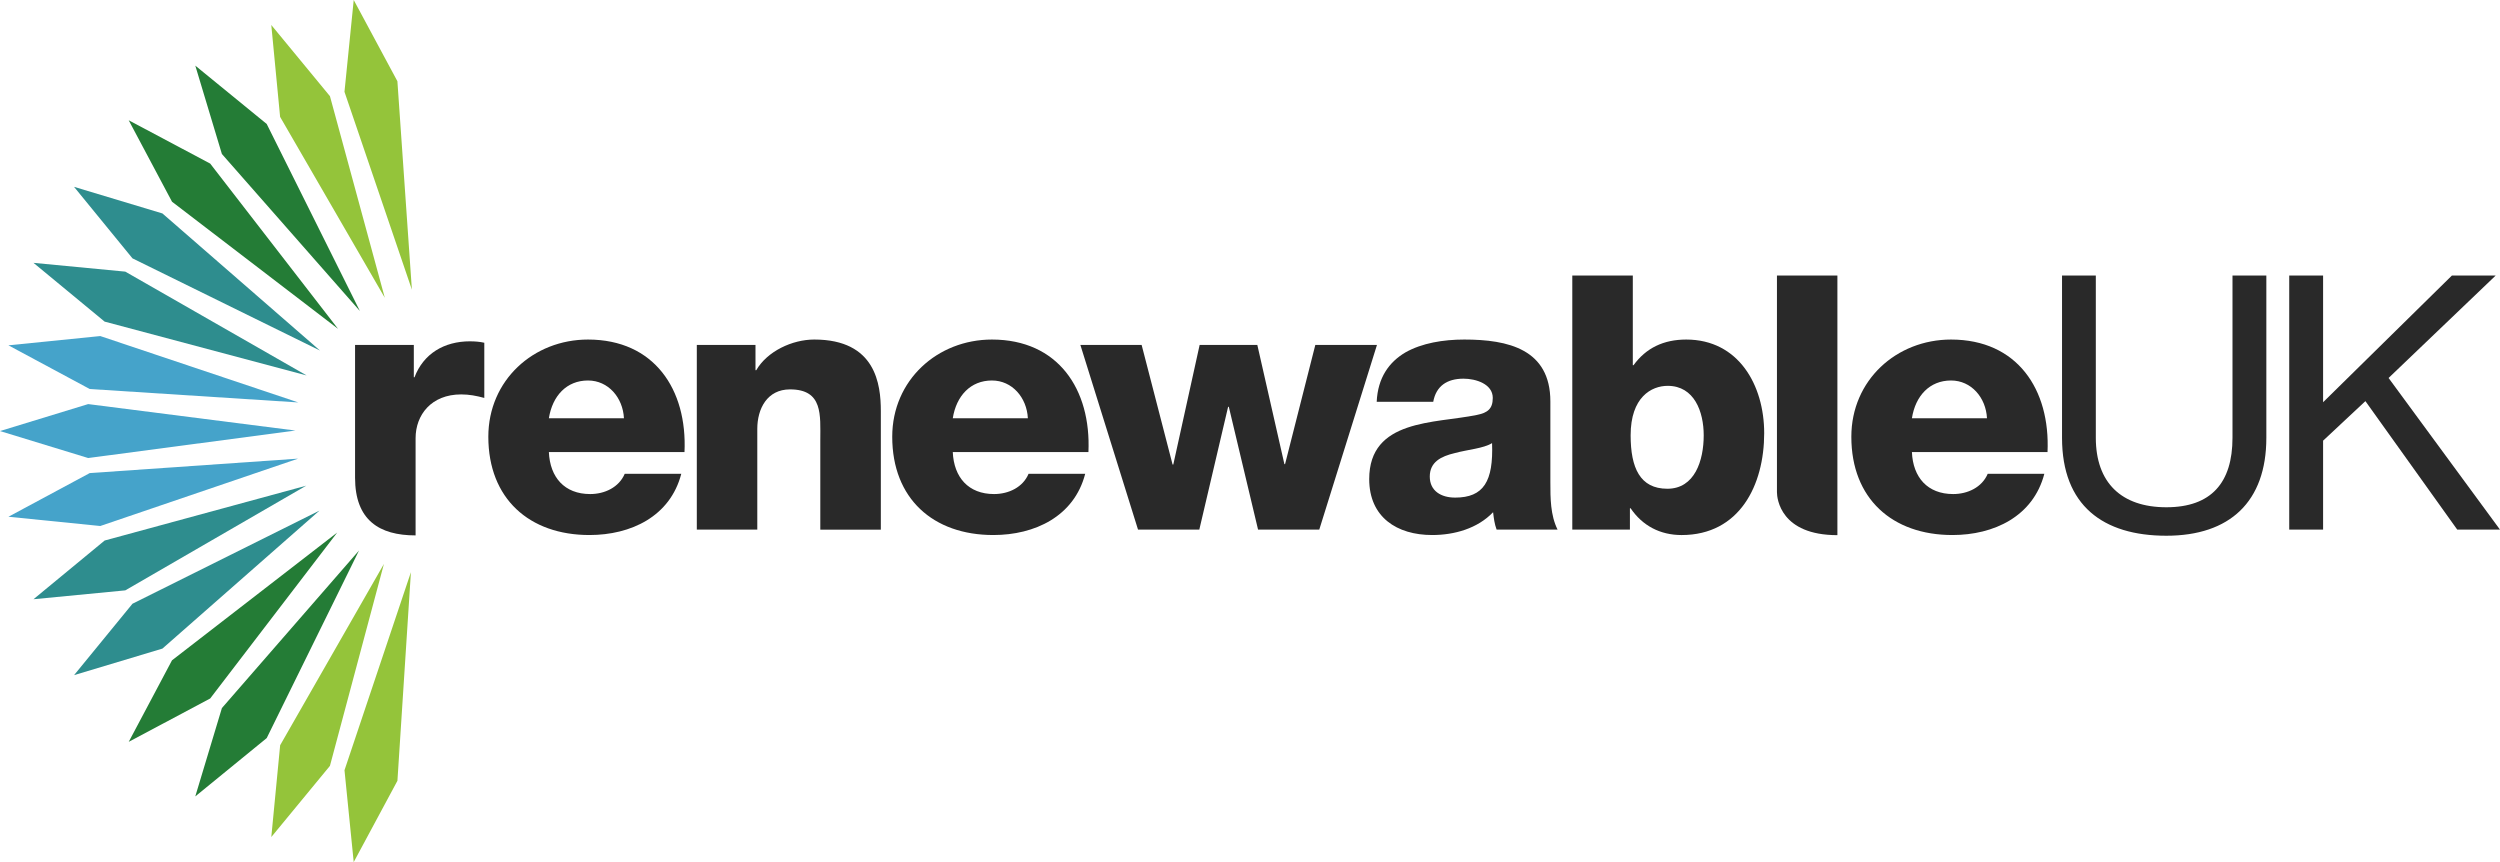
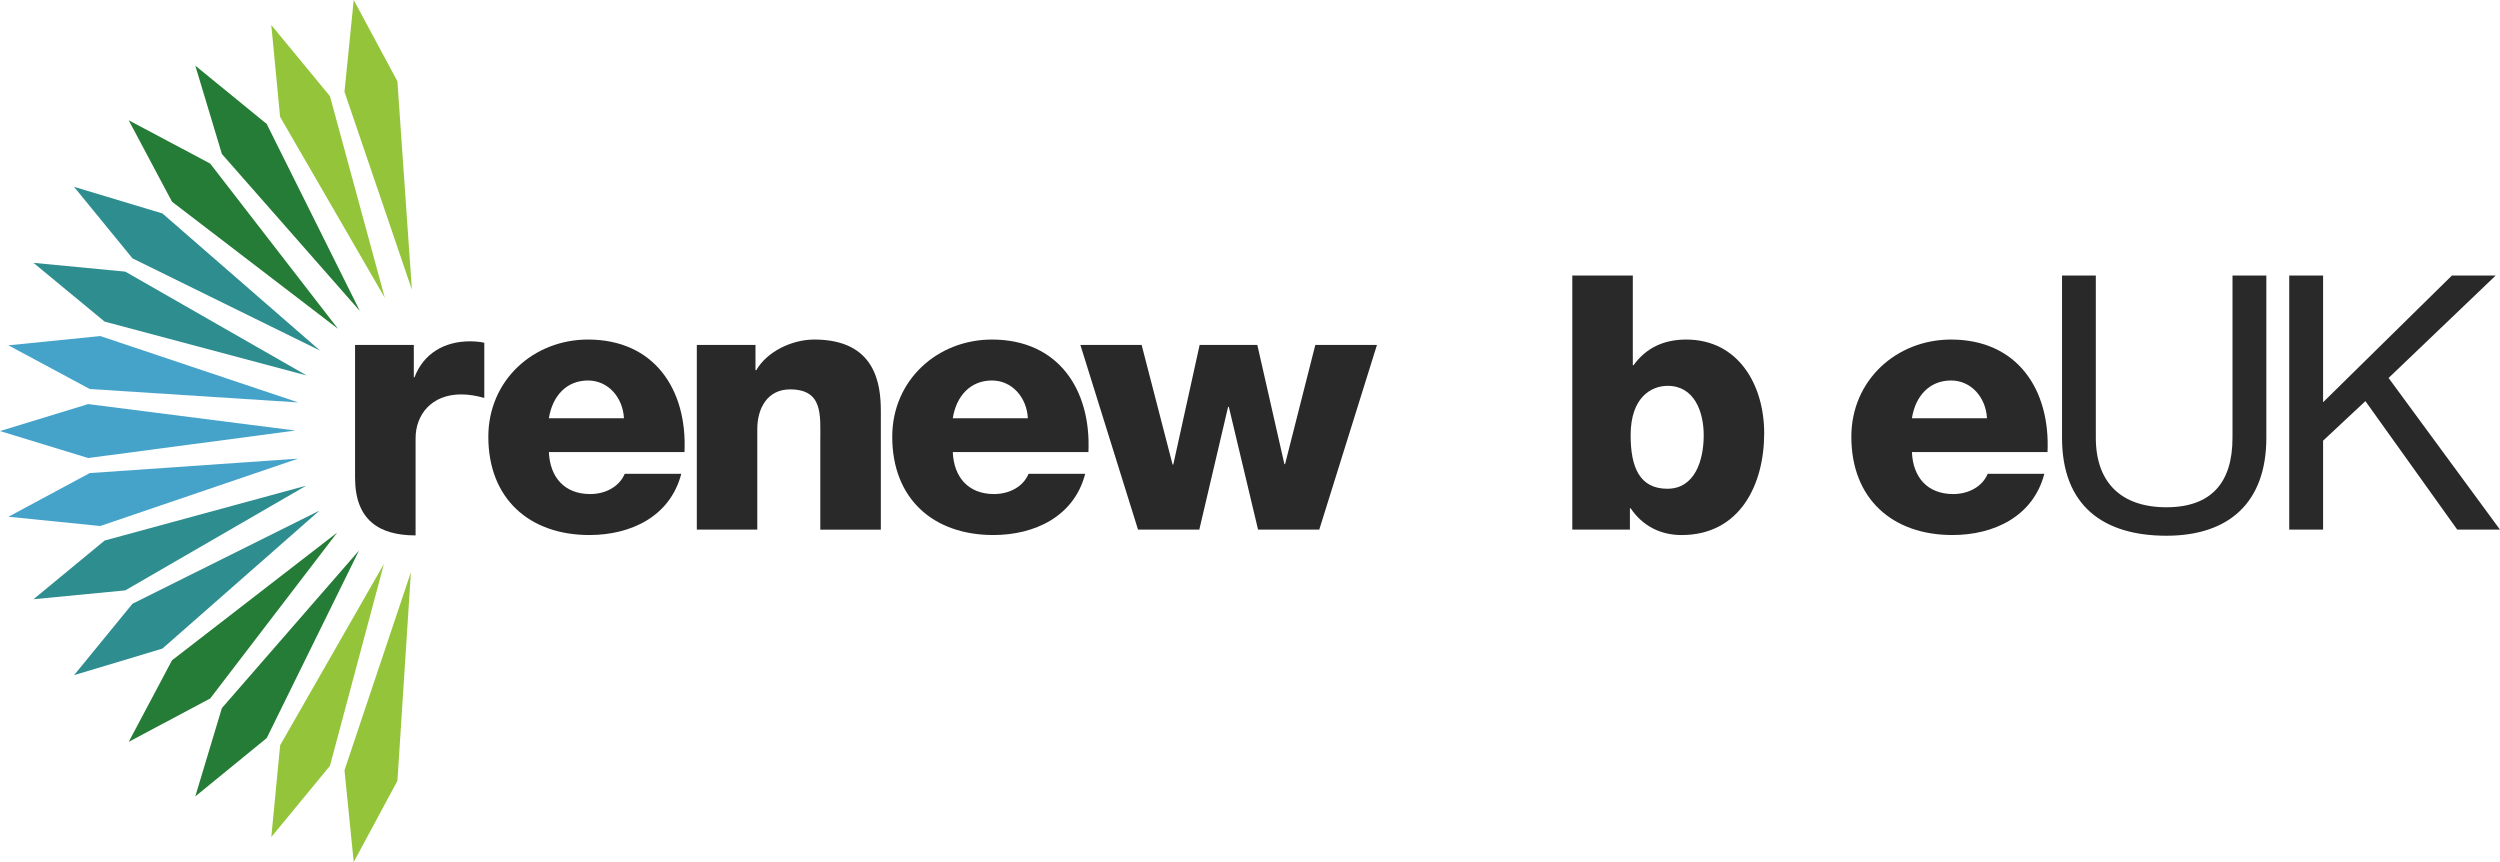
<svg xmlns="http://www.w3.org/2000/svg" id="Layer_1" viewBox="0 0 1540.52 531.22">
  <defs>
    <style>
      .cls-1 {
        fill: none;
      }
      .cls-2 {
        clip-path: url(#clippath);
      }
      .cls-3 {
        fill: #247c36;
      }
      .cls-4 {
        fill: #94c43a;
      }
      .cls-5 {
        fill: #45a3ca;
      }
      .cls-6 {
        fill: #292929;
      }
      .cls-7 {
        fill: #2e8d8e;
      }
    </style>
    <clipPath id="clippath">
      <rect class="cls-1" x="0" width="1540.51" height="531.18" />
    </clipPath>
  </defs>
  <g class="cls-2">
    <path class="cls-6" d="M338.22,278.56c.66,15.58,9.65,25.88,25.45,25.88,8.99,0,17.76-4.16,21.3-12.5h34.84c-6.79,26.34-31.11,37.75-56.58,37.75-37.05,0-62.32-22.4-62.32-60.55,0-34.91,27.87-59.91,61.42-59.91,40.8,0,61.24,30.71,59.46,69.33h-83.57Zm46.26-20.83c-.64-12.73-9.65-23.27-22.15-23.27-13.16,0-21.91,9.43-24.11,23.27h46.26Z" />
    <path class="cls-6" d="M429.38,212.54h36.16v15.57h.48c6.75-11.64,22.13-18.88,35.73-18.88,37.96,0,41.03,27.67,41.03,44.11v73.03h-37.3v-55.03c0-15.6,1.75-31.39-18.67-31.39-14.04,0-20.16,11.84-20.16,24.37v62.05h-37.27v-113.82Z" />
    <path class="cls-6" d="M587.11,278.56c.66,15.58,9.65,25.88,25.43,25.88,8.99,0,17.79-4.16,21.28-12.5h34.89c-6.79,26.34-31.16,37.75-56.61,37.75-37.06,0-62.3-22.4-62.3-60.55,0-34.91,27.87-59.91,61.44-59.91,40.79,0,61.19,30.71,59.46,69.33h-83.59Zm46.27-20.83c-.65-12.73-9.66-23.27-22.14-23.27-13.16,0-21.94,9.43-24.13,23.27h46.27Z" />
    <polygon class="cls-6" points="812.94 326.36 775.23 326.36 757.21 250.68 756.77 250.68 739.02 326.36 701.26 326.36 665.73 212.54 703.48 212.54 722.55 286.23 723 286.23 739.23 212.54 774.77 212.54 791.46 286.02 791.86 286.02 810.51 212.54 848.5 212.54 812.94 326.36" />
-     <path class="cls-6" d="M848.33,247.6c.67-14.92,7.67-24.55,17.76-30.47,10.1-5.71,23.24-7.9,36.21-7.9,26.99,0,53.05,5.92,53.05,38.17v49.8c0,9.65,0,20.22,4.44,29.16h-37.56c-1.31-3.47-1.73-6.98-2.17-10.73-9.65,10.08-23.9,14.06-37.54,14.06-21.71,0-38.8-10.97-38.8-34.46,0-37.06,40.39-34.21,66.21-39.51,6.44-1.31,9.93-3.51,9.93-10.52,0-8.56-10.36-11.86-18.01-11.86-10.32,0-16.92,4.63-18.68,14.25h-34.86Zm48.25,59.03c17.75,0,23.71-10.09,22.84-33.58-5.3,3.3-14.95,3.95-23.03,6.16-8.39,1.98-15.35,5.47-15.35,14.46s7.18,12.95,15.54,12.95" />
    <path class="cls-6" d="M968.86,169.77h37.29v55.27h.45c7.65-10.55,18.43-15.81,32.47-15.81,32.23,0,48.04,28.1,48.04,57.7,0,32.02-15.18,62.77-50.9,62.77-13.19,0-24.13-5.74-31.4-16.49h-.44v13.15h-35.51V169.77Zm35.95,98.48c0,19.97,5.74,32.92,22.63,32.92s22.4-17.36,22.4-32.92c0-14.5-5.76-30.49-22.19-30.49-10.07,0-22.84,7-22.84,30.49" />
    <path class="cls-6" d="M1178.14,278.56c.63,15.58,9.61,25.88,25.43,25.88,8.98,0,17.77-4.16,21.28-12.5h34.89c-6.83,26.34-31.17,37.75-56.63,37.75-37.07,0-62.3-22.4-62.3-60.55,0-34.91,27.85-59.91,61.43-59.91,40.77,0,61.21,30.71,59.46,69.33h-83.56Zm46.26-20.83c-.65-12.73-9.66-23.27-22.16-23.27-13.14,0-21.94,9.43-24.1,23.27h46.26Z" />
    <path class="cls-6" d="M1396.54,269.79c0,39.47-22.61,60.33-61.62,60.33s-64.28-18.64-64.28-60.33v-100.02h20.82v100.02c0,27.65,15.79,42.79,43.46,42.79s40.76-15.14,40.76-42.79v-100.02h20.86v100.02Z" />
    <polygon class="cls-6" points="1410.64 169.77 1431.51 169.77 1431.51 247.86 1510.9 169.77 1537.88 169.77 1471.86 232.91 1540.51 326.36 1514.18 326.36 1457.58 247.18 1431.51 271.54 1431.51 326.36 1410.64 326.36 1410.64 169.77" />
    <path class="cls-6" d="M289.66,210.32c-16.03,0-28.75,7.69-34.23,22.15h-.43v-19.92h-36.21v81.79c0,26.19,14.9,35.58,37.3,35.58v-59.92c0-14.26,9.63-26.96,28.07-26.96,5.03,0,9.43,.86,14.27,2.17v-34.01c-2.89-.66-5.95-.87-8.77-.87" />
-     <path class="cls-6" d="M1132.22,329.77V169.77h-37.25v133.53c0,4.09,2.32,26.47,37.25,26.47" />
    <polygon class="cls-4" points="253.81 178.5 212.27 56.57 217.97 0 244.88 50.06 253.81 178.5" />
    <polygon class="cls-4" points="237.12 183.5 172.6 72.01 167.17 15.4 203.32 59.27 237.12 183.5" />
    <polygon class="cls-3" points="221.77 191.66 136.73 94.89 120.34 40.44 164.35 76.39 221.77 191.66" />
    <polygon class="cls-3" points="208.3 202.64 106 124.3 79.3 74.11 129.52 100.8 208.3 202.64" />
    <polygon class="cls-7" points="197.19 216.02 81.63 159.2 45.62 115.13 100.09 131.53 197.19 216.02" />
    <polygon class="cls-7" points="188.95 231.35 64.48 198.19 20.63 161.97 77.2 167.38 188.95 231.35" />
    <polygon class="cls-5" points="183.81 247.99 55.29 239.71 5.18 212.79 61.79 207.08 183.81 247.99" />
    <polygon class="cls-5" points="182.04 265.31 54.33 282.24 0 265.62 54.33 249 182.04 265.31" />
    <polygon class="cls-5" points="183.69 282.61 61.79 324.13 5.2 318.43 55.28 291.52 183.69 282.61" />
    <polygon class="cls-7" points="188.69 299.28 77.2 363.79 20.63 369.25 64.49 333.07 188.69 299.28" />
    <polygon class="cls-7" points="196.87 314.63 100.08 399.67 45.64 416.03 81.63 372.03 196.87 314.63" />
    <polygon class="cls-3" points="207.8 328.15 129.52 430.41 79.32 457.13 105.99 406.89 207.8 328.15" />
    <polygon class="cls-3" points="221.24 339.21 164.35 454.81 120.33 490.76 136.74 436.31 221.24 339.21" />
    <polygon class="cls-4" points="236.58 347.49 203.31 471.93 167.18 515.79 172.63 459.22 236.58 347.49" />
    <polygon class="cls-4" points="253.21 352.59 244.9 481.12 217.96 531.22 212.28 474.62 253.21 352.59" />
  </g>
</svg>